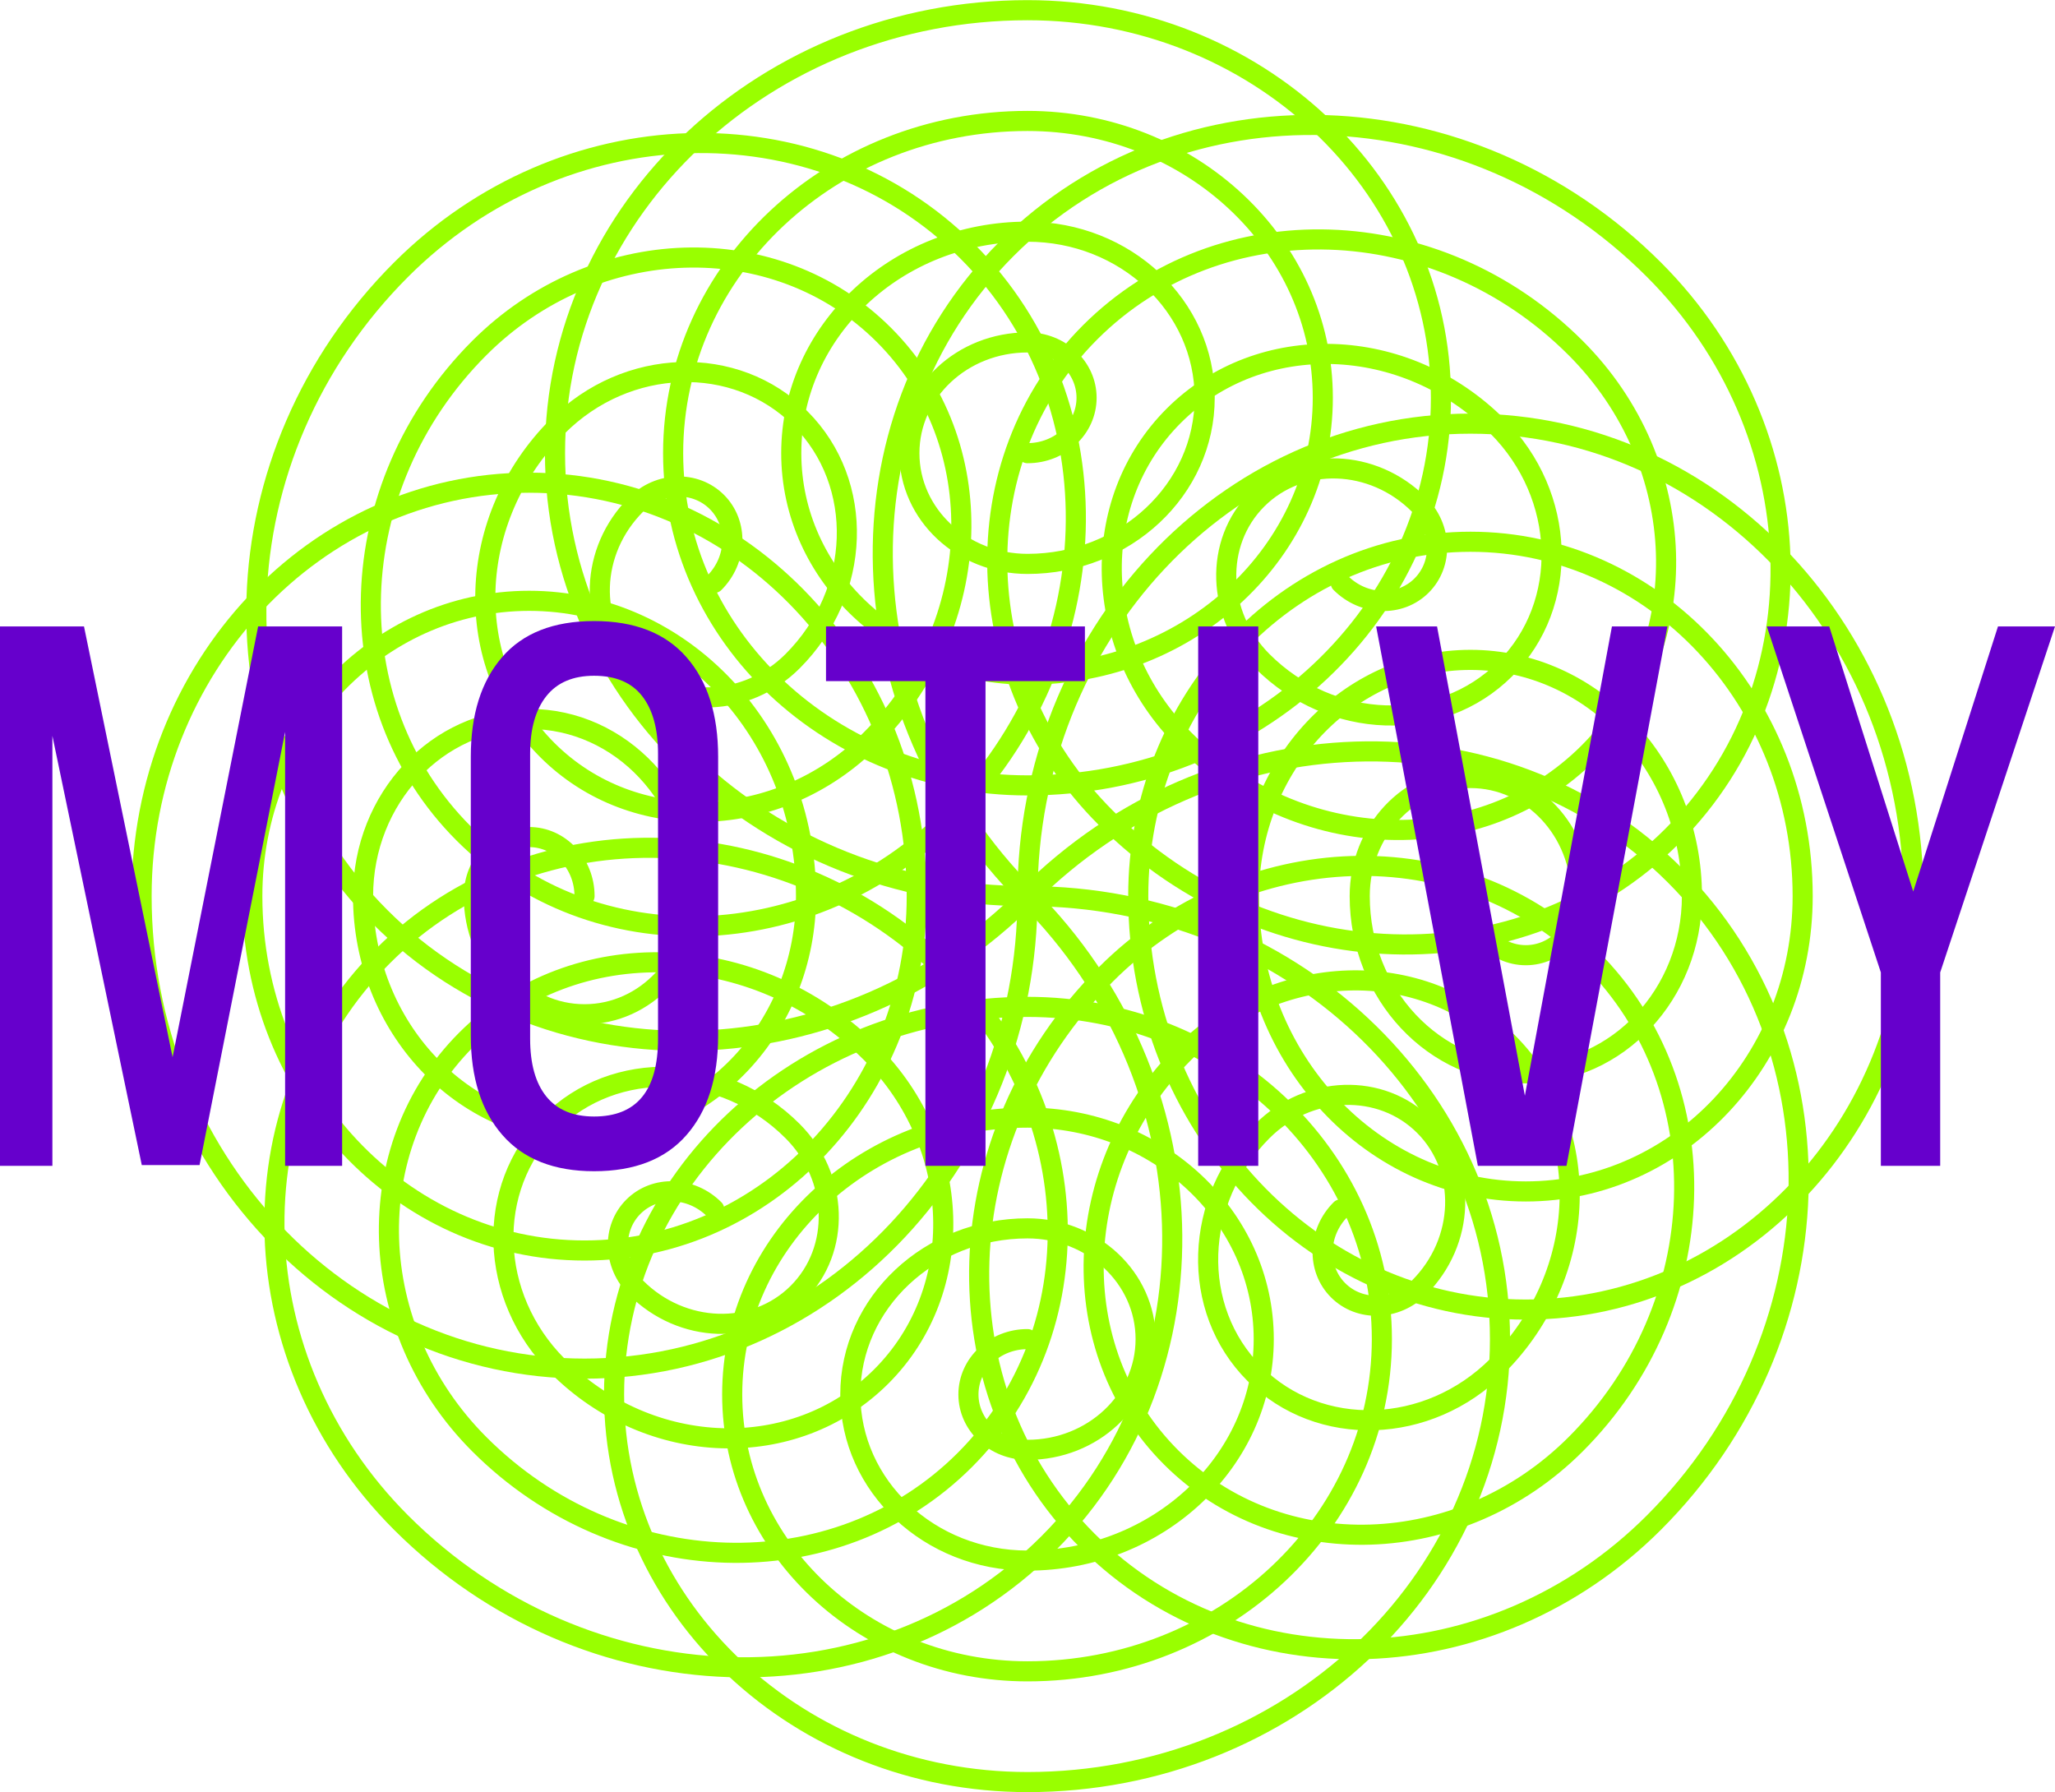
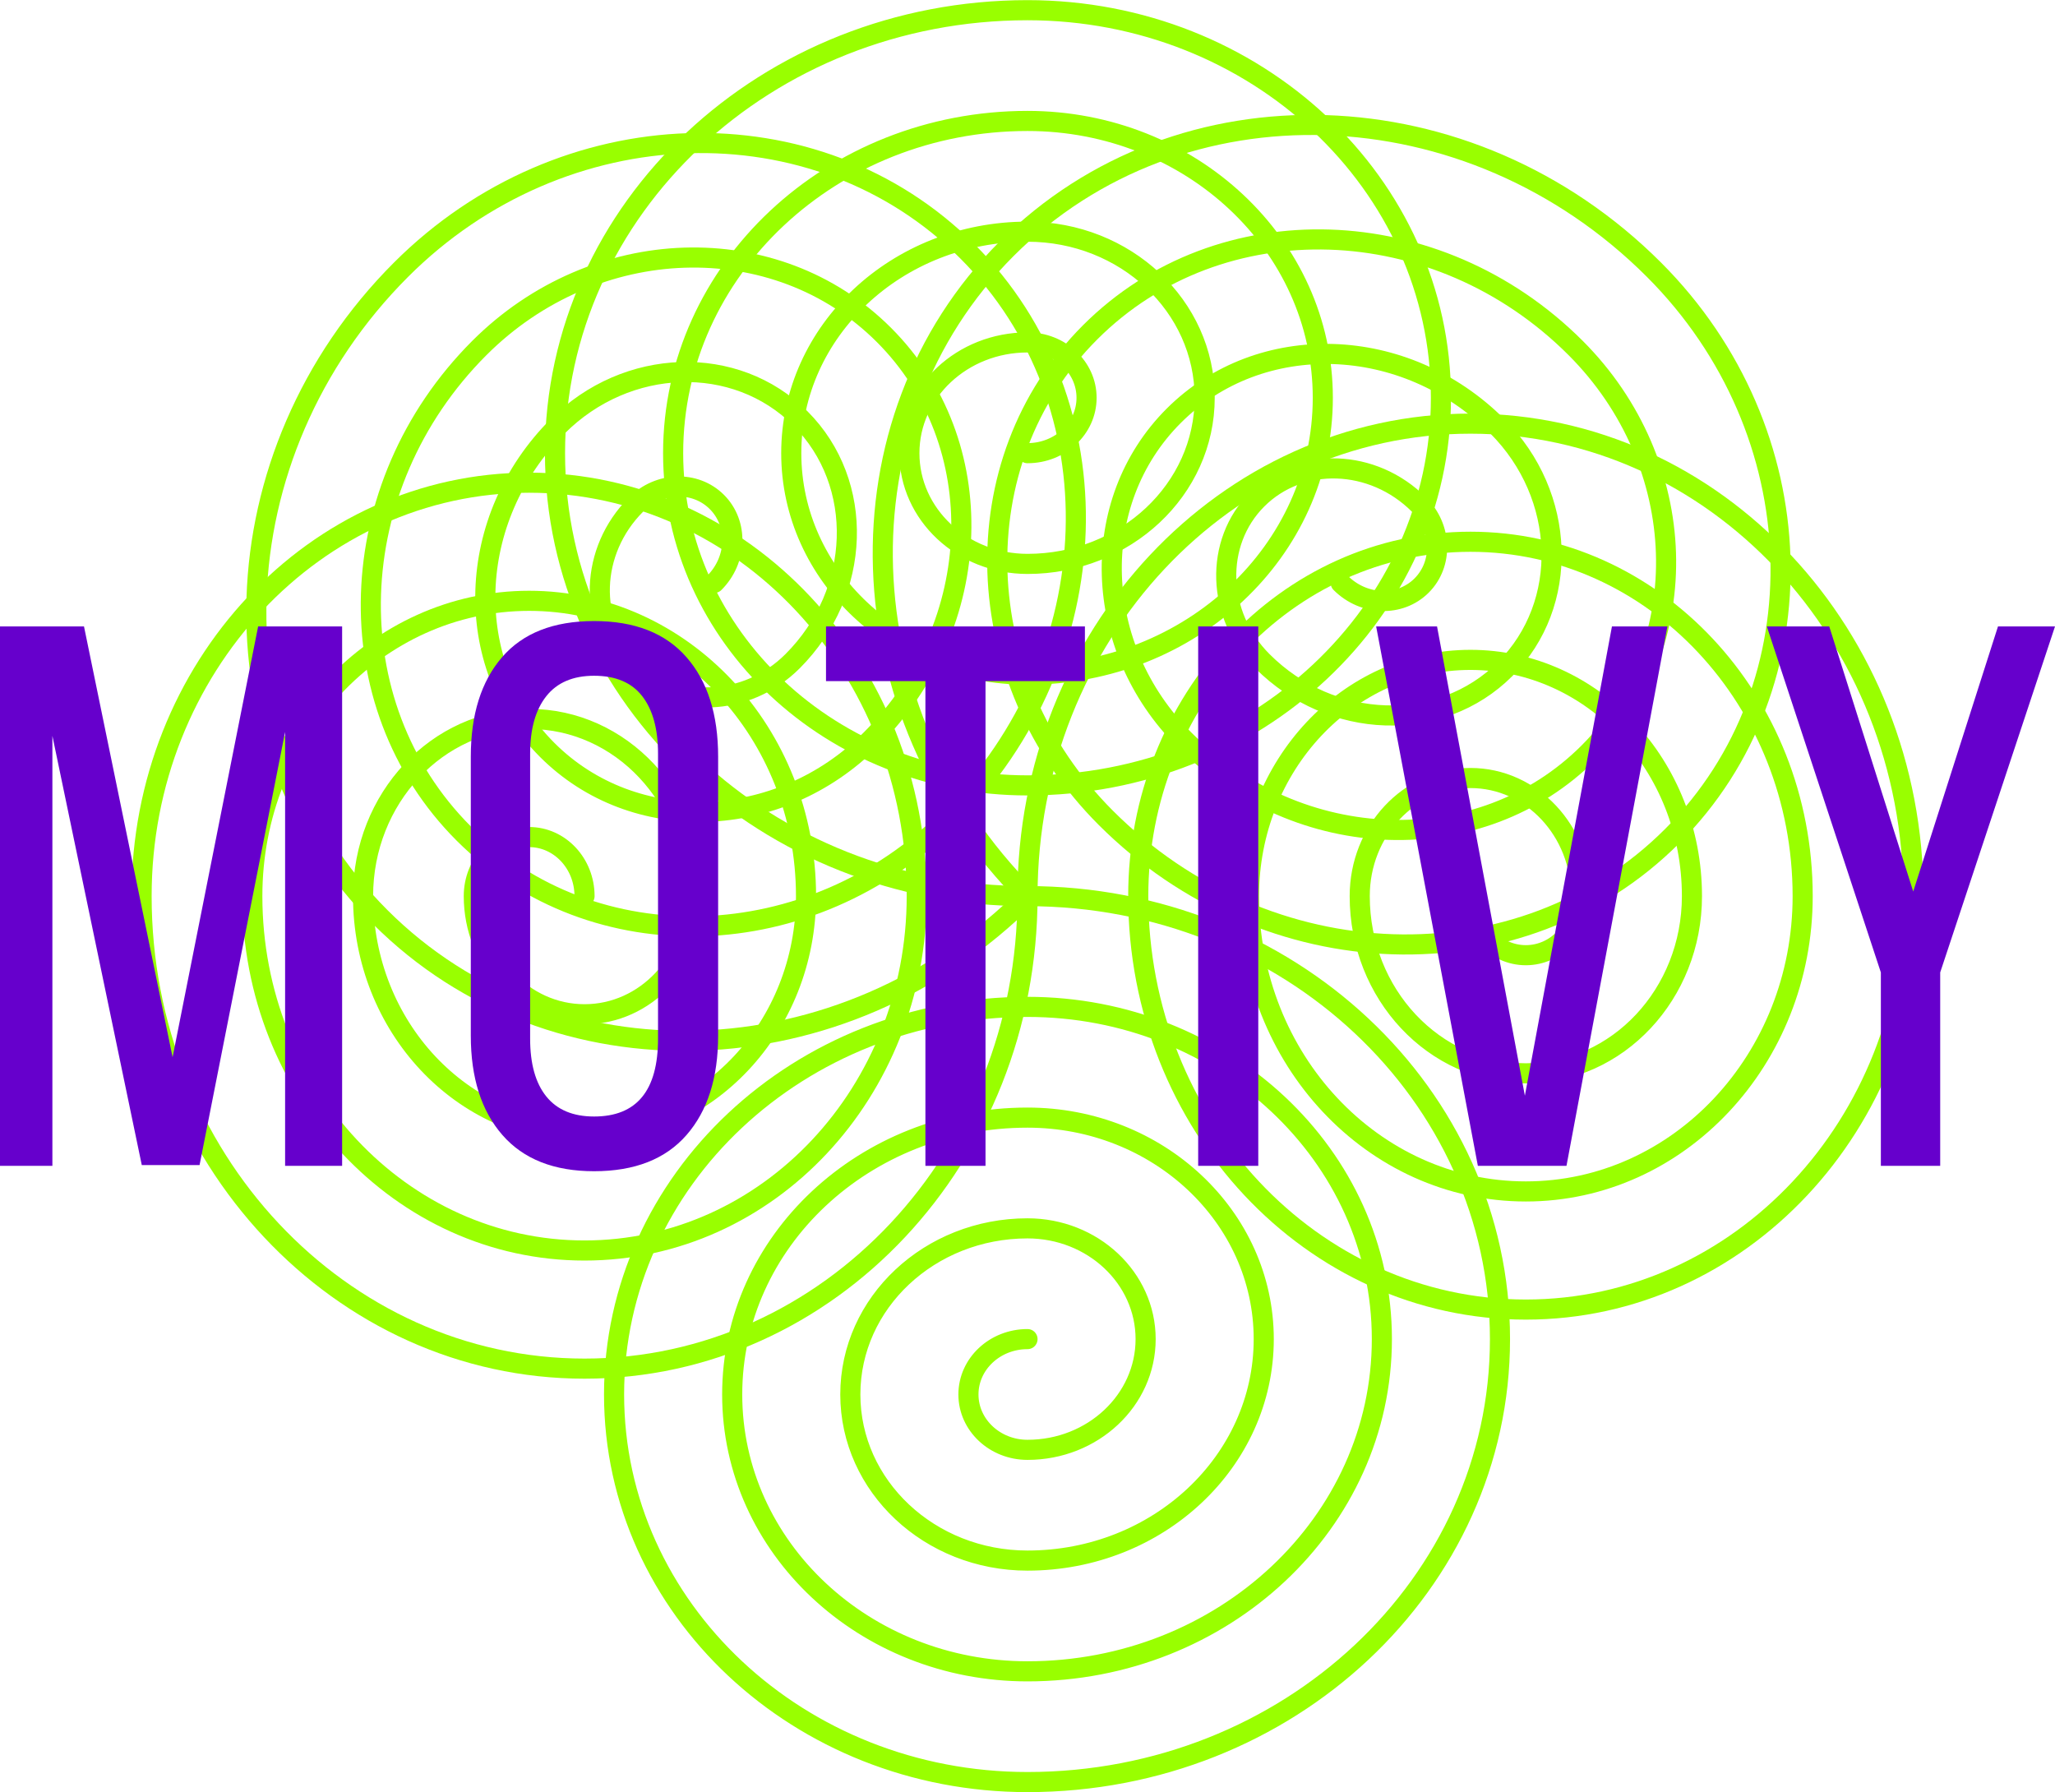
<svg xmlns="http://www.w3.org/2000/svg" xml:space="preserve" width="1478px" height="1289px" style="shape-rendering:geometricPrecision; text-rendering:geometricPrecision; image-rendering:optimizeQuality; fill-rule:evenodd; clip-rule:evenodd" viewBox="0 0 1478 1288.8">
  <defs>
    <style type="text/css">  .str6 {stroke:#99FF00;stroke-width:14.46;stroke-linecap:round;stroke-linejoin:round;stroke-miterlimit:22.926} .str2 {stroke:#99FF00;stroke-width:14.46;stroke-linecap:round;stroke-linejoin:round;stroke-miterlimit:22.926} .str0 {stroke:#99FF00;stroke-width:14.46;stroke-linecap:round;stroke-linejoin:round;stroke-miterlimit:22.926} .str4 {stroke:#99FF00;stroke-width:14.46;stroke-linecap:round;stroke-linejoin:round;stroke-miterlimit:22.926} .str5 {stroke:#99FF00;stroke-width:14.46;stroke-linecap:round;stroke-linejoin:round;stroke-miterlimit:22.926} .str3 {stroke:#99FF00;stroke-width:14.46;stroke-linecap:round;stroke-linejoin:round;stroke-miterlimit:22.926} .str1 {stroke:#99FF00;stroke-width:14.46;stroke-linecap:round;stroke-linejoin:round;stroke-miterlimit:22.926} .str7 {stroke:#99FF00;stroke-width:14.46;stroke-linecap:round;stroke-linejoin:round;stroke-miterlimit:22.926} .fil0 {fill:none} .fil1 {fill:#6600CC;fill-rule:nonzero}  </style>
  </defs>
  <g id="Слой_x0020_1">
    <g id="_2519877361040">
      <path class="fil0 str0" d="M420.41 644.4c0,-23.46 -17.83,-42.48 -39.82,-42.48 -21.99,0 -39.82,19.02 -39.82,42.48 0,46.92 35.66,84.96 79.64,84.96 43.99,0 79.65,-38.04 79.65,-84.96 0,-70.38 -53.49,-127.43 -119.47,-127.43 -65.98,0 -119.47,57.05 -119.47,127.43 0,93.84 71.32,169.91 159.29,169.91 87.98,0 159.3,-76.07 159.3,-169.91 0,-117.3 -89.15,-212.39 -199.12,-212.39 -109.97,0 -199.12,95.09 -199.12,212.39 0,140.76 106.98,254.87 238.94,254.87 131.97,0 238.94,-114.11 238.94,-254.87 0,-164.22 -124.8,-297.35 -278.76,-297.35 -153.96,0 -278.76,133.13 -278.76,297.35 0,187.68 142.63,339.83 318.58,339.83 175.95,0 318.59,-152.15 318.59,-339.83" />
-       <path class="fil0 str1" d="M513.72 869.68c-16.58,-16.59 -42.64,-17.43 -58.19,-1.88 -15.55,15.55 -14.71,41.61 1.88,58.2 33.17,33.17 85.28,34.85 116.39,3.75 31.1,-31.1 29.42,-83.21 -3.76,-116.39 -49.76,-49.77 -127.93,-52.29 -174.58,-5.63 -46.66,46.65 -44.14,124.82 5.63,174.58 66.35,66.36 170.57,69.72 232.78,7.51 62.21,-62.21 58.85,-166.43 -7.51,-232.78 -82.94,-82.94 -213.22,-87.15 -290.98,-9.39 -77.76,77.76 -73.55,208.04 9.39,290.98 99.53,99.53 255.86,104.58 349.17,11.27 93.32,-93.32 88.27,-249.65 -11.26,-349.18 -116.12,-116.12 -298.51,-122 -407.37,-13.14 -108.86,108.86 -102.98,291.25 13.14,407.37 132.71,132.71 341.15,139.43 465.57,15.02 124.41,-124.42 117.69,-332.86 -15.02,-465.57" />
      <path class="fil0 str2" d="M739 962.99c-23.46,0 -42.48,17.83 -42.48,39.82 0,21.99 19.02,39.82 42.48,39.82 46.92,0 84.96,-35.65 84.96,-79.64 0,-43.99 -38.04,-79.65 -84.96,-79.65 -70.38,0 -127.43,53.49 -127.43,119.47 0,65.98 57.05,119.47 127.43,119.47 93.84,0 169.91,-71.32 169.91,-159.29 0,-87.98 -76.07,-159.3 -169.91,-159.3 -117.3,0 -212.39,89.15 -212.39,199.12 0,109.97 95.09,199.12 212.39,199.12 140.76,0 254.87,-106.98 254.87,-238.94 0,-131.96 -114.11,-238.94 -254.87,-238.94 -164.22,0 -297.35,124.81 -297.35,278.76 0,153.96 133.13,278.76 297.35,278.76 187.68,0 339.82,-142.63 339.82,-318.58 0,-175.95 -152.14,-318.59 -339.82,-318.59" />
-       <path class="fil0 str3" d="M964.27 869.68c-16.59,16.59 -17.43,42.64 -1.87,58.19 15.55,15.55 41.6,14.71 58.19,-1.87 33.18,-33.18 34.86,-85.29 3.76,-116.4 -31.11,-31.1 -83.22,-29.42 -116.4,3.76 -49.76,49.76 -52.28,127.93 -5.63,174.59 46.66,46.65 124.82,44.13 174.59,-5.64 66.35,-66.35 69.72,-170.57 7.51,-232.78 -62.21,-62.21 -166.43,-58.84 -232.78,7.51 -82.95,82.94 -87.15,213.22 -9.39,290.98 77.76,77.76 208.04,73.56 290.98,-9.39 99.53,-99.53 104.57,-255.86 11.26,-349.17 -93.31,-93.32 -249.64,-88.27 -349.17,11.26 -116.12,116.12 -122.01,298.51 -13.14,407.37 108.86,108.87 291.25,102.98 407.37,-13.14 132.71,-132.71 139.43,-341.15 15.02,-465.57 -124.42,-124.41 -332.86,-117.69 -465.57,15.02" />
      <path class="fil0 str4" d="M1057.59 644.4c0,23.46 17.83,42.48 39.82,42.48 21.99,0 39.82,-19.02 39.82,-42.48 0,-46.92 -35.66,-84.95 -79.64,-84.95 -43.99,0 -79.65,38.03 -79.65,84.95 0,70.38 53.49,127.44 119.47,127.44 65.98,0 119.47,-57.06 119.47,-127.44 0,-93.84 -71.32,-169.91 -159.29,-169.91 -87.98,0 -159.3,76.07 -159.3,169.91 0,117.3 89.15,212.39 199.12,212.39 109.97,0 199.11,-95.09 199.11,-212.39 0,-140.76 -106.97,-254.87 -238.93,-254.87 -131.97,0 -238.94,114.11 -238.94,254.87 0,164.22 124.8,297.35 278.76,297.35 153.95,0 278.76,-133.13 278.76,-297.35 0,-187.68 -142.64,-339.82 -318.58,-339.82 -175.95,0 -318.59,152.14 -318.59,339.82" />
      <path class="fil0 str5" d="M964.27 419.13c16.59,16.59 42.65,17.43 58.2,1.88 15.55,-15.56 14.71,-41.61 -1.88,-58.2 -33.18,-33.18 -85.29,-34.86 -116.39,-3.76 -31.1,31.11 -29.42,83.22 3.75,116.4 49.77,49.76 127.94,52.28 174.59,5.63 46.66,-46.66 44.14,-124.82 -5.63,-174.59 -66.35,-66.35 -170.57,-69.72 -232.78,-7.51 -62.21,62.21 -58.85,166.43 7.51,232.78 82.94,82.95 213.22,87.15 290.98,9.39 77.76,-77.76 73.55,-208.03 -9.39,-290.98 -99.53,-99.53 -255.86,-104.57 -349.18,-11.26 -93.31,93.31 -88.26,249.64 11.27,349.17 116.12,116.12 298.51,122.01 407.37,13.14 108.86,-108.86 102.98,-291.24 -13.14,-407.37 -132.71,-132.71 -341.15,-139.43 -465.57,-15.02 -124.41,124.42 -117.69,332.86 15.02,465.57" />
      <path class="fil0 str6" d="M739 325.82c23.46,0 42.48,-17.83 42.48,-39.83 0,-21.99 -19.02,-39.82 -42.48,-39.82 -46.92,0 -84.96,35.66 -84.96,79.65 0,43.98 38.04,79.64 84.96,79.64 70.38,0 127.43,-53.49 127.43,-119.47 0,-65.98 -57.05,-119.47 -127.43,-119.47 -93.84,0 -169.91,71.32 -169.91,159.3 0,87.97 76.07,159.29 169.91,159.29 117.3,0 212.39,-89.15 212.39,-199.12 0,-109.97 -95.09,-199.11 -212.39,-199.11 -140.76,0 -254.87,106.97 -254.87,238.94 0,131.96 114.11,238.94 254.87,238.94 164.22,0 297.35,-124.81 297.35,-278.77 0,-153.95 -133.13,-278.76 -297.35,-278.76 -187.68,0 -339.83,142.64 -339.83,318.59 0,175.95 152.15,318.58 339.83,318.58" />
      <path class="fil0 str7" d="M513.72 419.13c16.59,-16.59 17.43,-42.65 1.88,-58.2 -15.55,-15.55 -41.6,-14.71 -58.19,1.88 -33.18,33.18 -34.86,85.29 -3.76,116.39 31.11,31.1 83.22,29.42 116.39,-3.75 49.77,-49.77 52.29,-127.94 5.64,-174.59 -46.66,-46.66 -124.83,-44.14 -174.59,5.63 -66.36,66.35 -69.72,170.58 -7.51,232.78 62.21,62.21 166.43,58.85 232.78,-7.51 82.95,-82.94 87.15,-213.22 9.39,-290.97 -77.76,-77.76 -208.04,-73.56 -290.98,9.38 -99.53,99.53 -104.58,255.86 -11.26,349.18 93.31,93.31 249.64,88.26 349.17,-11.27 116.12,-116.12 122.01,-298.5 13.14,-407.37 -108.86,-108.86 -291.25,-102.98 -407.37,13.14 -132.71,132.71 -139.43,341.16 -15.02,465.57 124.42,124.41 332.86,117.69 465.57,-15.02" />
    </g>
    <path class="fil1" d="M101.97 837.81l-64.29 -308.68 0 309.24 -37.68 0 0 -387.93 60.41 0 63.72 309.79 61.52 -309.79 60.41 0 0 387.93 -41.01 0 0 -312.01 -61.52 311.45 -41.56 0zm236.64 -293.71c0,-30.3 7.48,-54.13 22.44,-71.49 14.97,-17.37 37.04,-26.05 66.22,-26.05 29.2,0 51.36,8.68 66.5,26.05 15.16,17.36 22.73,41.19 22.73,71.49l0 200.61c0,30.3 -7.57,54.12 -22.73,71.49 -15.14,17.36 -37.3,26.05 -66.5,26.05 -28.81,0 -50.8,-8.69 -65.94,-26.05 -15.15,-17.37 -22.72,-41.19 -22.72,-71.49l0 -200.61zm42.67 202.83c0,18.1 3.88,31.95 11.64,41.56 7.75,9.61 19.21,14.41 34.35,14.41 30.67,0 46,-18.66 46,-55.97l0 -205.05c0,-17.74 -3.79,-31.5 -11.36,-41.29 -7.57,-9.79 -19.12,-14.68 -34.64,-14.68 -15.14,0 -26.6,4.89 -34.35,14.68 -7.76,9.79 -11.64,23.55 -11.64,41.29l0 205.05zm284.29 -257.15l-71.49 0 0 -39.34 186.21 0 0 39.34 -71.49 0 0 348.59 -43.23 0 0 -348.59zm239.41 348.59l-43.23 0 0 -387.93 43.23 0 0 387.93zm191.74 -50.44l62.62 -337.49 39.9 0 -72.59 387.93 -63.74 0 -73.15 -387.93 43.79 0 63.17 337.49zm174.02 -337.49l44.89 0 60.4 190.64 60.96 -190.64 41.01 0 -82.57 248.83 0 139.1 -42.68 0 0 -139.1 -82.01 -248.83z" />
  </g>
</svg>